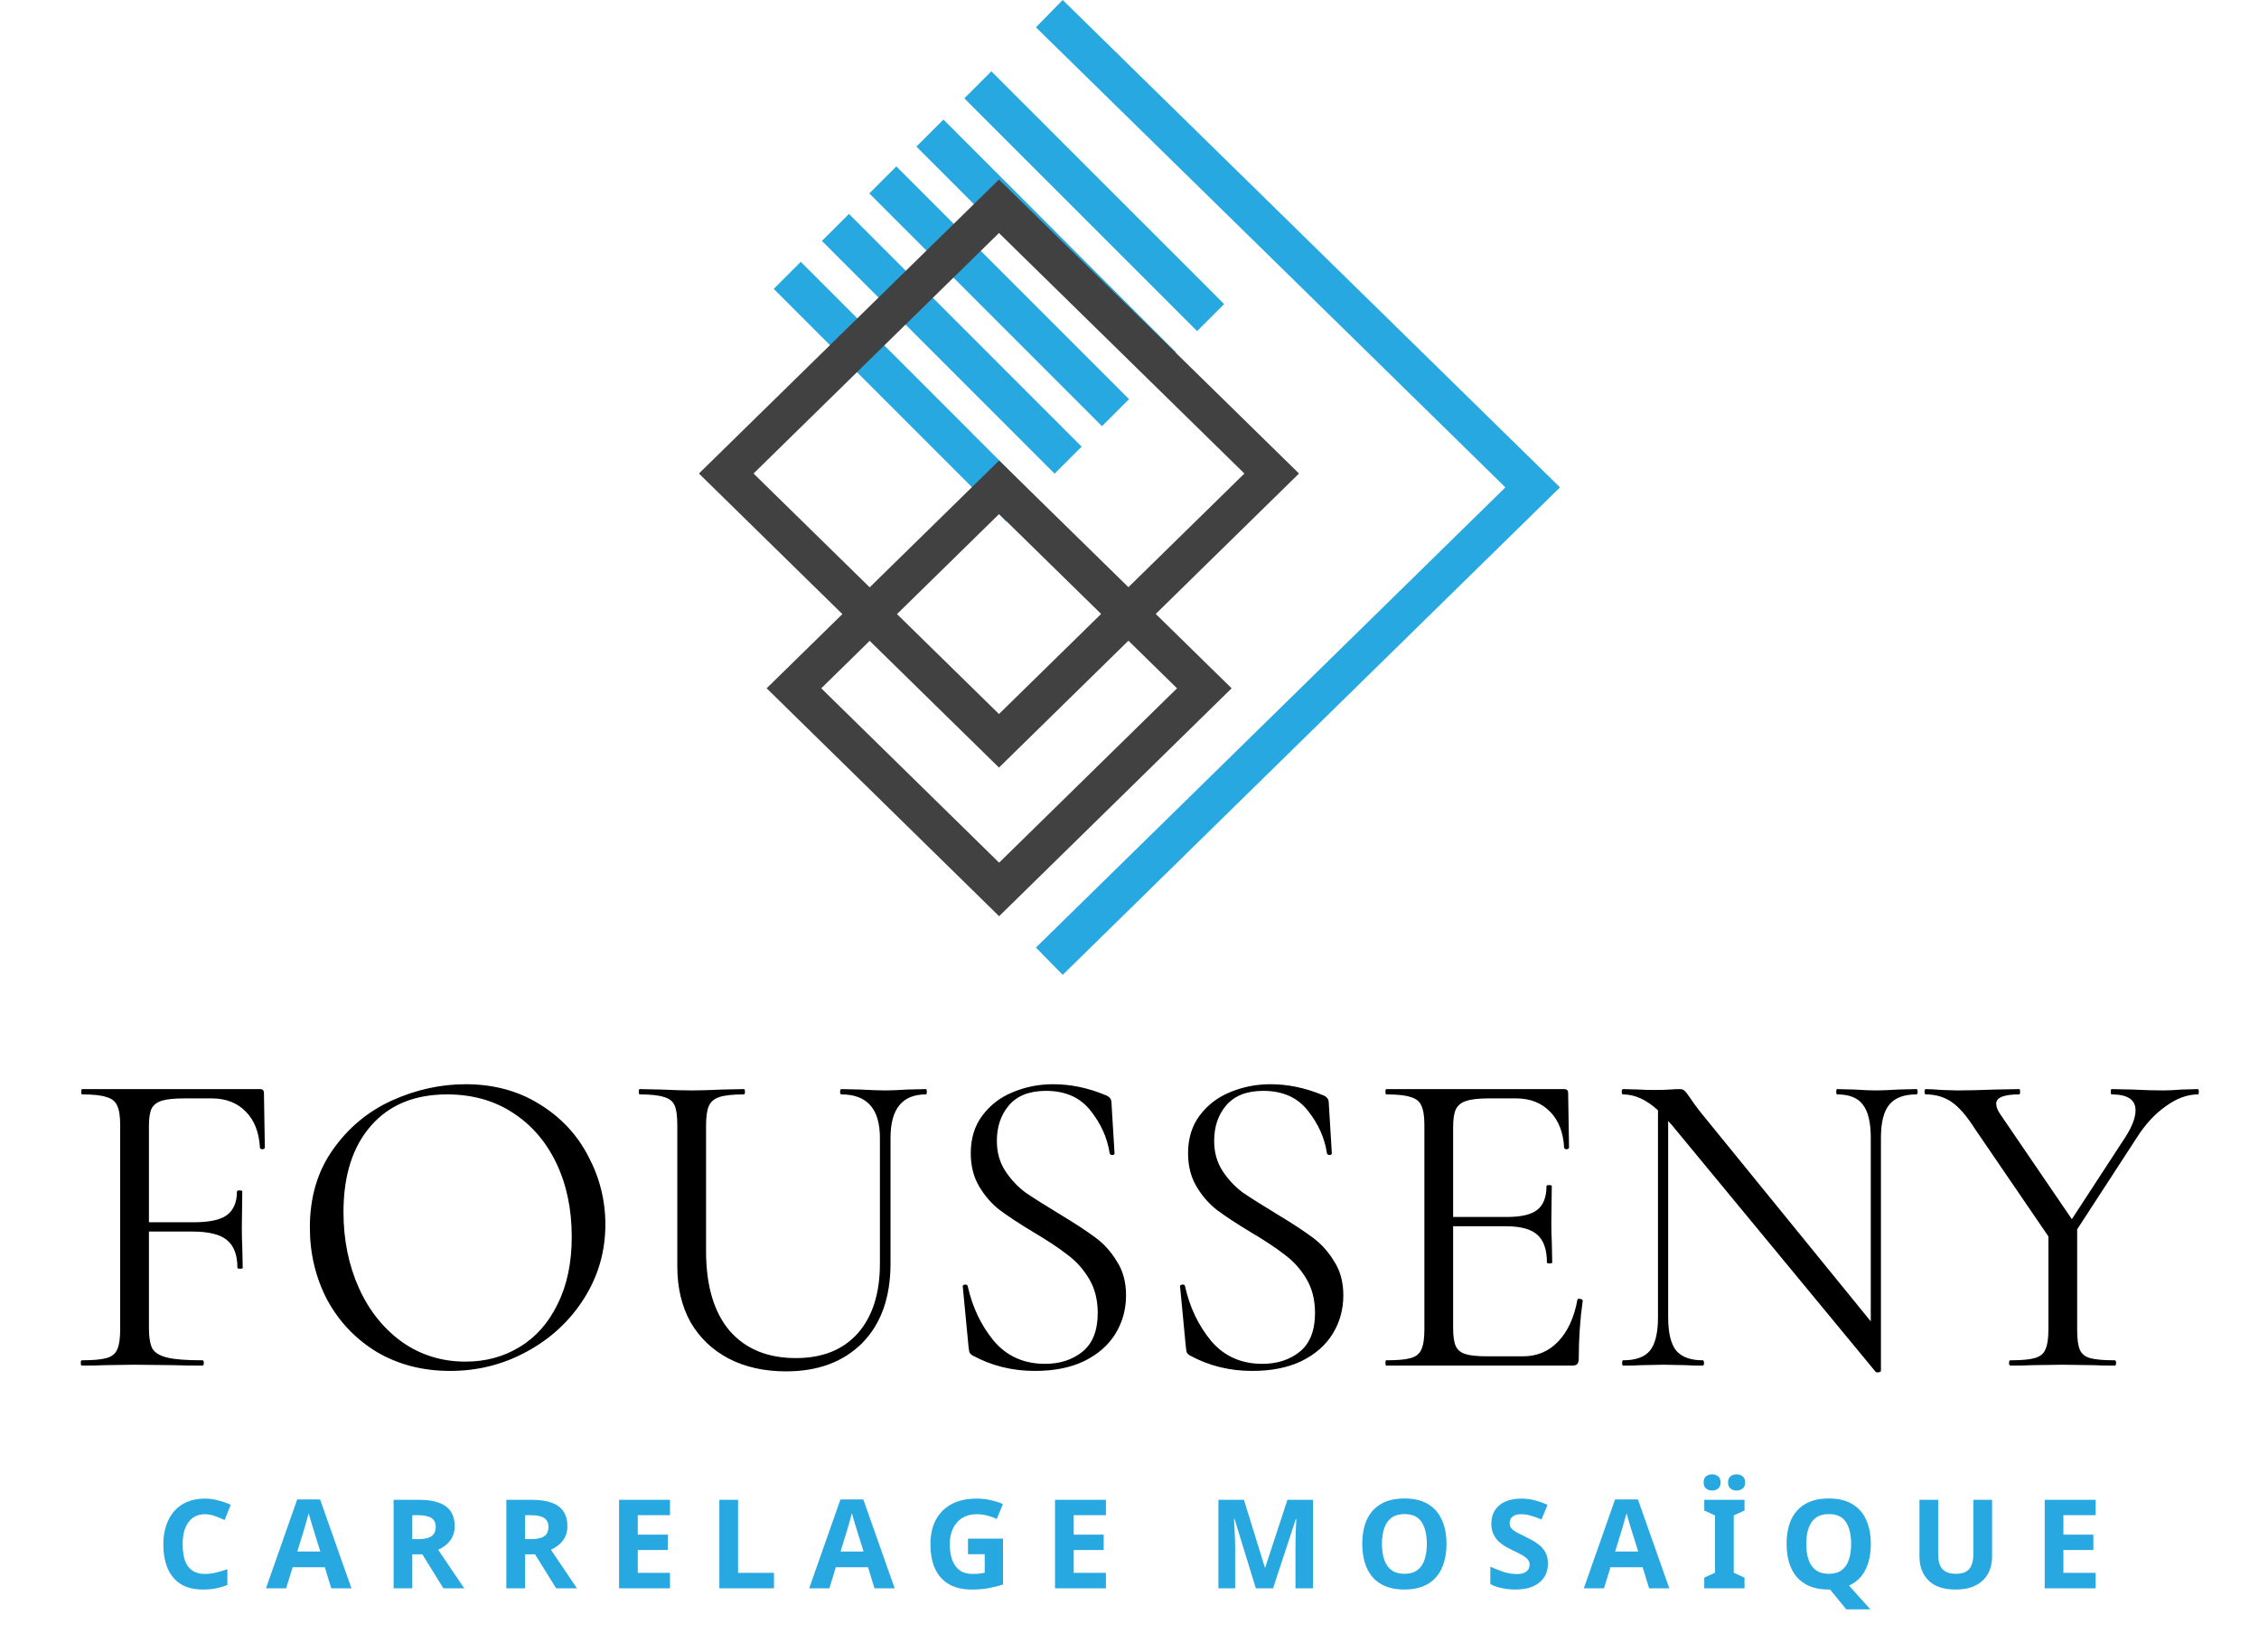
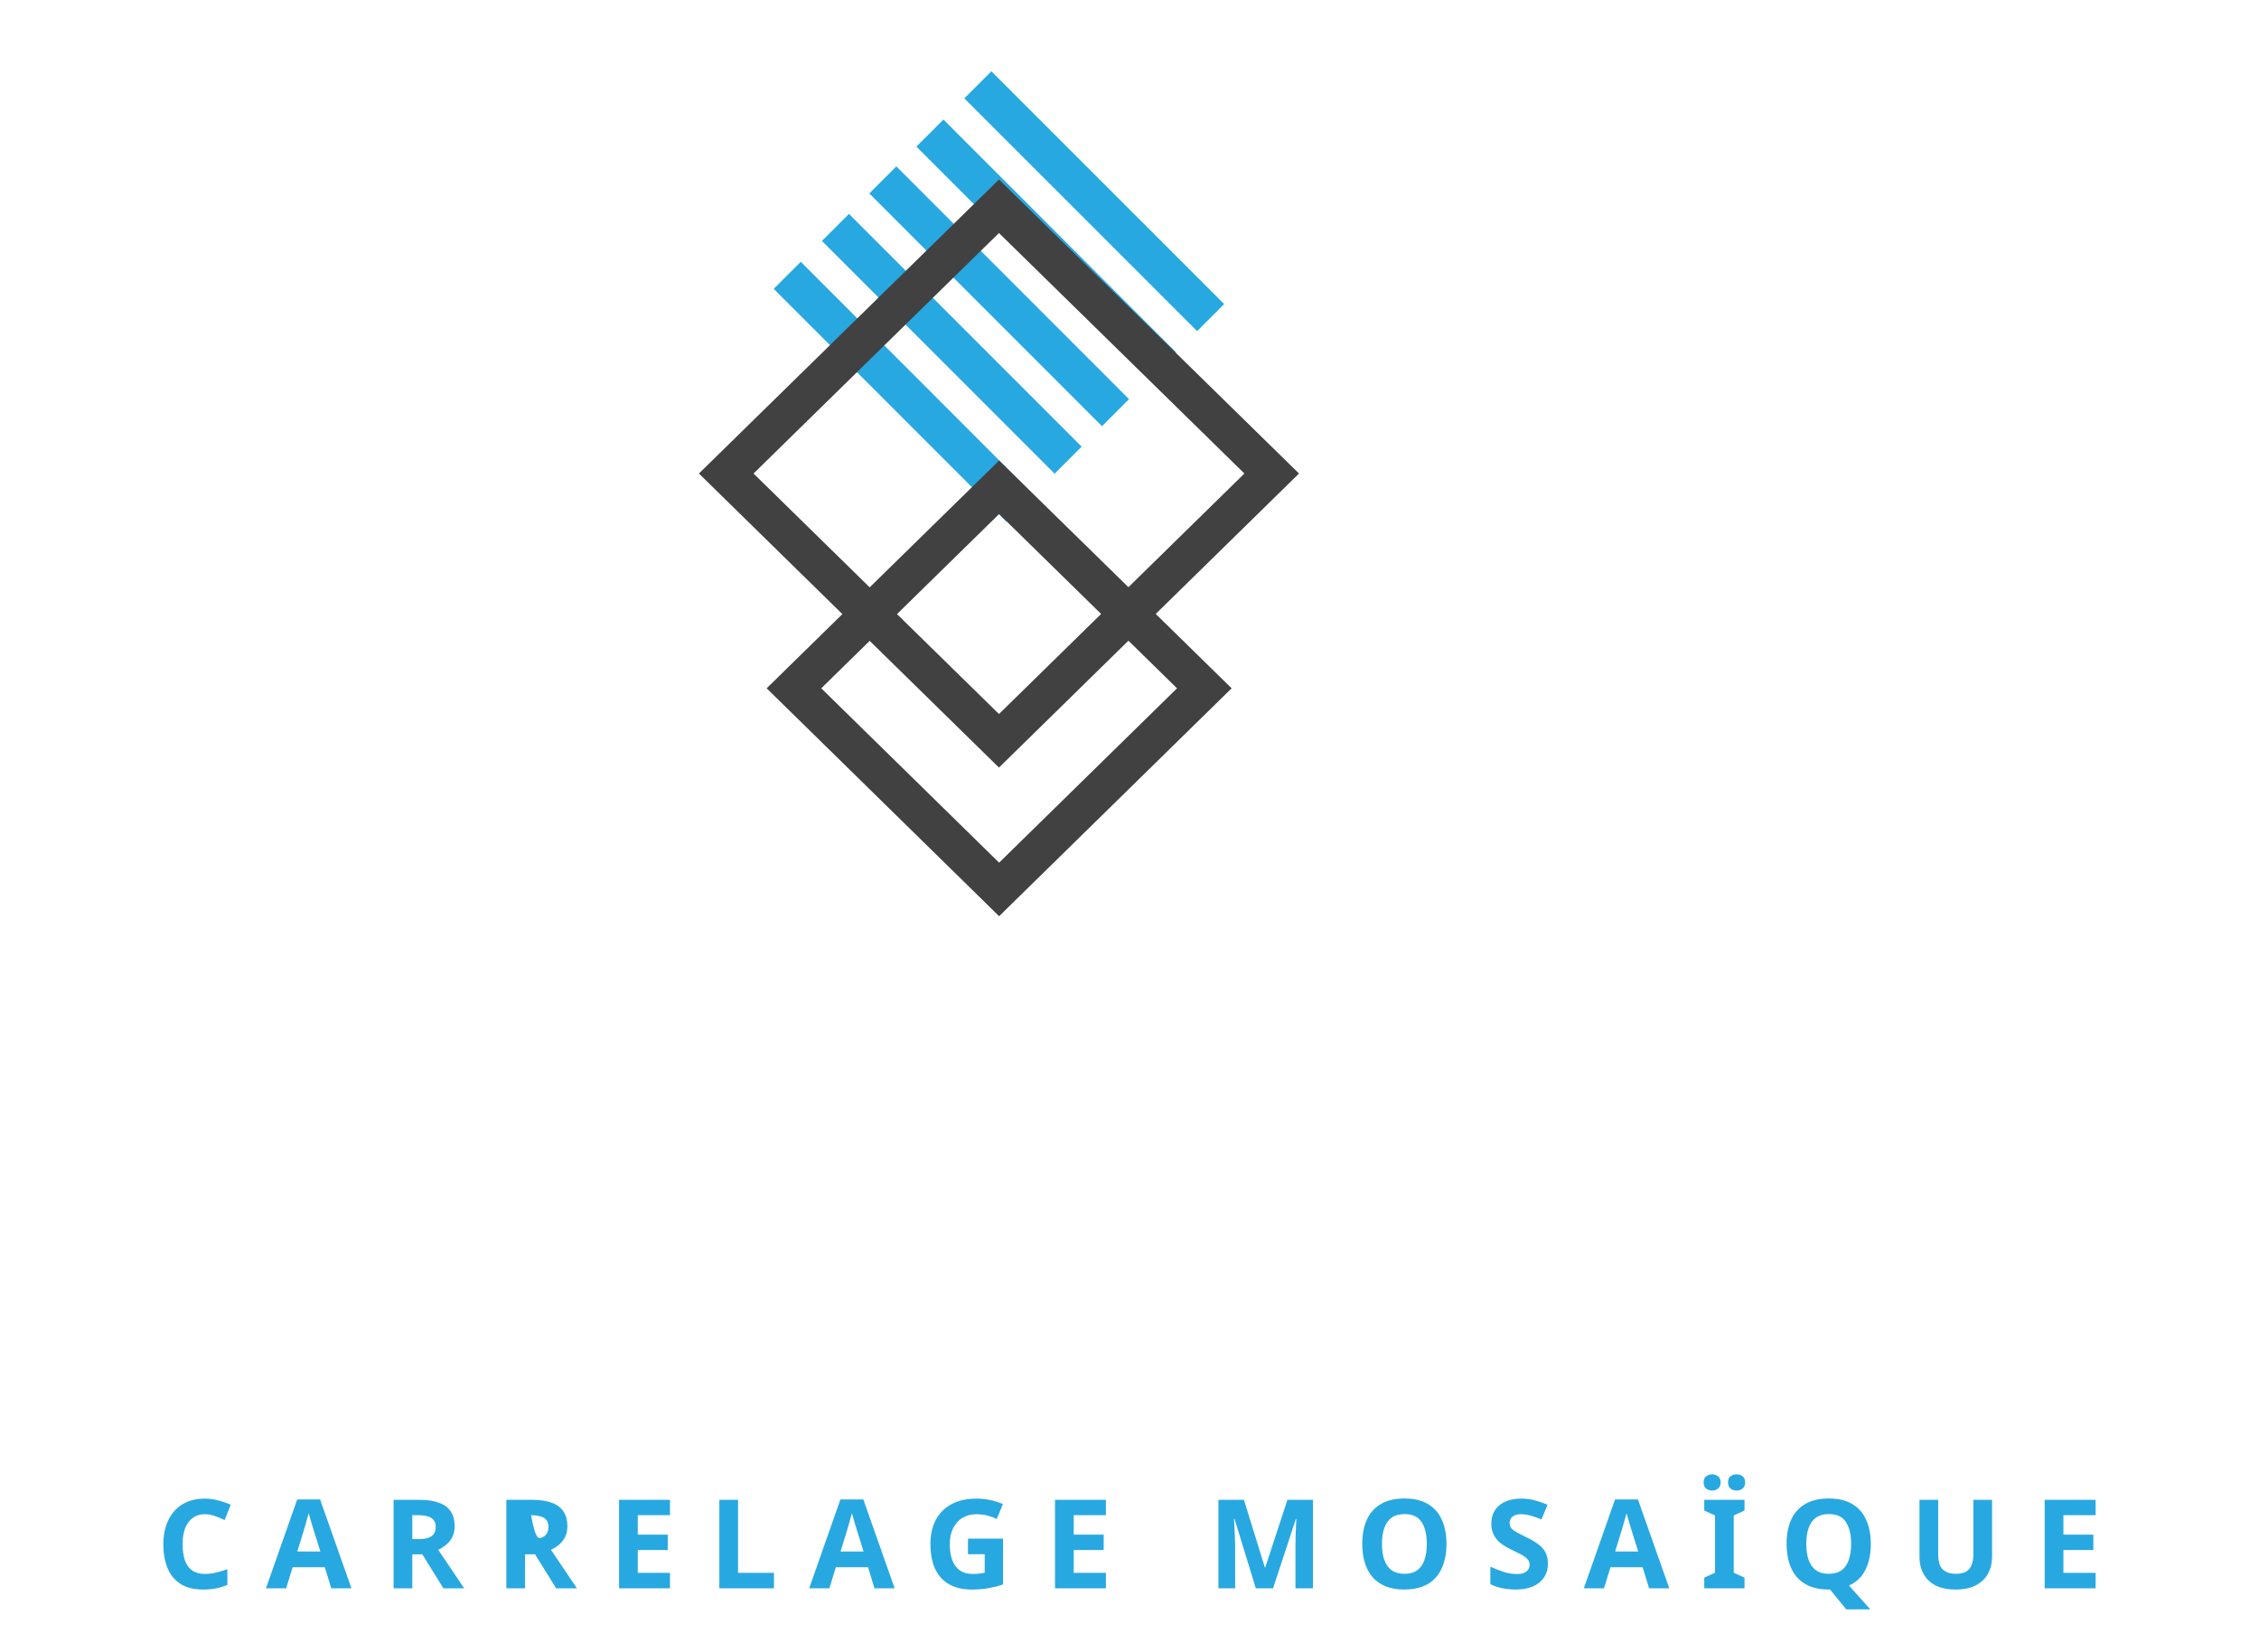
<svg xmlns="http://www.w3.org/2000/svg" width="1532" height="1120" viewBox="0 0 1532 1120" fill="none">
-   <path d="M179.607 778.1C179.607 778.7 179.107 779.1 178.107 779.3C177.107 779.3 176.507 779 176.307 778.4C175.707 767.8 172.507 759.6 166.707 753.8C160.907 747.8 153.207 744.8 143.607 744.8H125.307C118.507 744.8 113.407 745.3 110.007 746.3C106.607 747.3 104.207 749.1 102.807 751.7C101.607 754.3 101.007 758.1 101.007 763.1V828.8H131.307C141.907 828.8 149.407 827.2 153.807 824C158.407 820.6 160.707 815.2 160.707 807.8C160.707 807.4 161.307 807.2 162.507 807.2C163.707 807.2 164.307 807.4 164.307 807.8L164.007 832.1C164.007 837.9 164.107 842.3 164.307 845.3L164.607 859.7C164.607 860.1 164.007 860.3 162.807 860.3C161.607 860.3 161.007 860.1 161.007 859.7C161.007 850.9 158.607 844.6 153.807 840.8C149.207 837 141.407 835.1 130.407 835.1H101.007V900.5C101.007 906.9 101.807 911.6 103.407 914.6C105.207 917.4 108.607 919.4 113.607 920.6C118.607 921.8 126.507 922.4 137.307 922.4C137.907 922.4 138.207 923 138.207 924.2C138.207 925.4 137.907 926 137.307 926C129.107 926 122.707 925.9 118.107 925.7L91.107 925.4L70.707 925.7C67.107 925.9 62.007 926 55.407 926C55.007 926 54.807 925.4 54.807 924.2C54.807 923 55.007 922.4 55.407 922.4C63.007 922.4 68.607 921.9 72.207 920.9C75.807 919.9 78.207 918 79.407 915.2C80.807 912.2 81.507 907.7 81.507 901.7V762.8C81.507 756.8 80.807 752.4 79.407 749.6C78.207 746.8 75.807 744.9 72.207 743.9C68.807 742.7 63.307 742.1 55.707 742.1C55.307 742.1 55.107 741.5 55.107 740.3C55.107 739.1 55.307 738.5 55.707 738.5H176.307C178.107 738.5 179.007 739.4 179.007 741.2L179.607 778.1ZM305.243 929.6C286.643 929.6 270.043 925.3 255.443 916.7C241.043 907.9 229.843 896.1 221.843 881.3C214.043 866.3 210.143 850 210.143 832.4C210.143 811.8 215.343 794.2 225.743 779.6C236.143 764.8 249.443 753.7 265.643 746.3C282.043 738.9 298.743 735.2 315.743 735.2C334.743 735.2 351.443 739.7 365.843 748.7C380.243 757.5 391.243 769.2 398.843 783.8C406.643 798.4 410.543 813.9 410.543 830.3C410.543 848.5 405.743 865.2 396.143 880.4C386.543 895.6 373.643 907.6 357.443 916.4C341.443 925.2 324.043 929.6 305.243 929.6ZM315.743 923.3C329.343 923.3 341.543 920 352.343 913.4C363.343 906.8 371.943 897.1 378.143 884.3C384.543 871.5 387.743 856.3 387.743 838.7C387.743 819.9 384.243 803.2 377.243 788.6C370.243 774 360.343 762.6 347.543 754.4C334.943 746.2 320.143 742.1 303.143 742.1C281.143 742.1 263.943 749.2 251.543 763.4C239.143 777.6 232.943 797.1 232.943 821.9C232.943 840.7 236.443 857.9 243.443 873.5C250.443 888.9 260.243 901.1 272.843 910.1C285.443 918.9 299.743 923.3 315.743 923.3ZM596.731 771.5C596.731 751.9 588.031 742.1 570.631 742.1C570.031 742.1 569.731 741.5 569.731 740.3C569.731 739.1 570.031 738.5 570.631 738.5L583.531 738.8C590.731 739.2 596.431 739.4 600.631 739.4C604.031 739.4 608.931 739.2 615.331 738.8L627.931 738.5C628.331 738.5 628.531 739.1 628.531 740.3C628.531 741.5 628.331 742.1 627.931 742.1C611.931 742.1 603.931 751.9 603.931 771.5V856.7C603.931 879.7 597.531 897.7 584.731 910.7C571.931 923.5 554.731 929.9 533.131 929.9C518.331 929.9 505.331 927 494.131 921.2C483.131 915.4 474.531 907.2 468.331 896.6C462.331 885.8 459.331 873.2 459.331 858.8V762.8C459.331 756.8 458.731 752.4 457.531 749.6C456.331 746.8 453.931 744.9 450.331 743.9C446.931 742.7 441.431 742.1 433.831 742.1C433.431 742.1 433.231 741.5 433.231 740.3C433.231 739.1 433.431 738.5 433.831 738.5L448.531 738.8C456.931 739.2 463.731 739.4 468.931 739.4C474.531 739.4 481.531 739.2 489.931 738.8L504.331 738.5C504.931 738.5 505.231 739.1 505.231 740.3C505.231 741.5 504.931 742.1 504.331 742.1C496.931 742.1 491.431 742.7 487.831 743.9C484.231 745.1 481.831 747.2 480.631 750.2C479.431 753 478.831 757.4 478.831 763.4V848.3C478.831 871.7 484.131 889.7 494.731 902.3C505.531 914.7 520.531 920.9 539.731 920.9C557.731 920.9 571.731 915.3 581.731 904.1C591.731 892.7 596.731 877 596.731 857V771.5ZM676.053 773.6C676.053 781.4 677.953 788.2 681.753 794C685.553 799.8 690.153 804.7 695.553 808.7C701.153 812.5 708.753 817.3 718.353 823.1C728.953 829.5 737.053 834.8 742.653 839C748.453 843.2 753.353 848.6 757.353 855.2C761.553 861.6 763.653 869.3 763.653 878.3C763.653 887.9 761.253 896.6 756.453 904.4C751.653 912.2 744.553 918.4 735.153 923C725.953 927.4 714.853 929.6 701.853 929.6C686.453 929.6 672.353 926.1 659.553 919.1C658.553 918.5 657.853 917.8 657.453 917C657.253 916.2 657.053 915 656.853 913.4L652.953 872.6C652.753 871.8 653.153 871.3 654.153 871.1C655.353 870.9 656.053 871.2 656.253 872C659.453 886.4 665.353 898.8 673.953 909.2C682.753 919.6 694.353 924.8 708.753 924.8C718.753 924.8 727.153 922.1 733.953 916.7C740.953 911.1 744.453 902.3 744.453 890.3C744.453 881.3 742.453 873.5 738.453 866.9C734.453 860.3 729.553 854.9 723.753 850.7C718.153 846.3 710.453 841.2 700.653 835.4C691.053 829.6 683.453 824.6 677.853 820.4C672.453 816.2 667.853 810.9 664.053 804.5C660.253 798.1 658.353 790.6 658.353 782C658.353 772 660.953 763.5 666.153 756.5C671.553 749.3 678.453 744 686.853 740.6C695.453 737 704.553 735.2 714.153 735.2C725.953 735.2 737.653 737.6 749.253 742.4C752.253 743.4 753.753 745.1 753.753 747.5L755.853 782C755.853 782.8 755.353 783.2 754.353 783.2C753.353 783.2 752.753 782.8 752.553 782C750.953 771.6 746.653 762 739.653 753.2C732.653 744.2 722.553 739.7 709.353 739.7C698.153 739.7 689.753 743 684.153 749.6C678.753 756 676.053 764 676.053 773.6ZM823.416 773.6C823.416 781.4 825.316 788.2 829.116 794C832.916 799.8 837.516 804.7 842.916 808.7C848.516 812.5 856.116 817.3 865.716 823.1C876.316 829.5 884.416 834.8 890.016 839C895.816 843.2 900.716 848.6 904.716 855.2C908.916 861.6 911.016 869.3 911.016 878.3C911.016 887.9 908.616 896.6 903.816 904.4C899.016 912.2 891.916 918.4 882.516 923C873.316 927.4 862.216 929.6 849.216 929.6C833.816 929.6 819.716 926.1 806.916 919.1C805.916 918.5 805.216 917.8 804.816 917C804.616 916.2 804.416 915 804.216 913.4L800.316 872.6C800.116 871.8 800.516 871.3 801.516 871.1C802.716 870.9 803.416 871.2 803.616 872C806.816 886.4 812.716 898.8 821.316 909.2C830.116 919.6 841.716 924.8 856.116 924.8C866.116 924.8 874.516 922.1 881.316 916.7C888.316 911.1 891.816 902.3 891.816 890.3C891.816 881.3 889.816 873.5 885.816 866.9C881.816 860.3 876.916 854.9 871.116 850.7C865.516 846.3 857.816 841.2 848.016 835.4C838.416 829.6 830.816 824.6 825.216 820.4C819.816 816.2 815.216 810.9 811.416 804.5C807.616 798.1 805.716 790.6 805.716 782C805.716 772 808.316 763.5 813.516 756.5C818.916 749.3 825.816 744 834.216 740.6C842.816 737 851.916 735.2 861.516 735.2C873.316 735.2 885.016 737.6 896.616 742.4C899.616 743.4 901.116 745.1 901.116 747.5L903.216 782C903.216 782.8 902.716 783.2 901.716 783.2C900.716 783.2 900.116 782.8 899.916 782C898.316 771.6 894.016 762 887.016 753.2C880.016 744.2 869.916 739.7 856.716 739.7C845.516 739.7 837.116 743 831.516 749.6C826.116 756 823.416 764 823.416 773.6ZM1069.78 881.3C1069.78 880.9 1070.18 880.7 1070.98 880.7C1071.58 880.7 1072.08 880.8 1072.48 881C1073.08 881.2 1073.38 881.5 1073.38 881.9C1071.58 894.5 1070.68 907.7 1070.68 921.5C1070.68 923.1 1070.28 924.3 1069.48 925.1C1068.88 925.7 1067.68 926 1065.88 926H940.179C939.779 926 939.579 925.4 939.579 924.2C939.579 923 939.779 922.4 940.179 922.4C947.779 922.4 953.279 921.9 956.679 920.9C960.279 919.9 962.679 918 963.879 915.2C965.279 912.2 965.979 907.7 965.979 901.7V762.8C965.979 756.8 965.279 752.4 963.879 749.6C962.679 746.8 960.279 744.9 956.679 743.9C953.279 742.7 947.779 742.1 940.179 742.1C939.779 742.1 939.579 741.5 939.579 740.3C939.579 739.1 939.779 738.5 940.179 738.5H1060.78C1062.58 738.5 1063.48 739.4 1063.48 741.2L1064.08 778.1C1064.08 778.7 1063.58 779.1 1062.58 779.3C1061.58 779.3 1060.98 779 1060.78 778.4C1060.18 767.8 1056.98 759.6 1051.18 753.8C1045.38 747.8 1037.68 744.8 1028.08 744.8H1009.78C1002.78 744.8 997.579 745.4 994.179 746.6C990.979 747.6 988.679 749.5 987.279 752.3C986.079 754.9 985.479 758.9 985.479 764.3V825.2H1022.08C1031.68 825.2 1038.48 823.6 1042.48 820.4C1046.68 817.2 1048.78 811.8 1048.78 804.2C1048.78 803.8 1049.38 803.6 1050.58 803.6C1051.78 803.6 1052.38 803.8 1052.38 804.2L1052.08 828.5C1052.08 834.3 1052.18 838.7 1052.38 841.7L1052.68 856.1C1052.68 856.5 1052.08 856.7 1050.88 856.7C1049.68 856.7 1049.08 856.5 1049.08 856.1C1049.08 847.3 1046.88 841 1042.48 837.2C1038.28 833.4 1031.18 831.5 1021.18 831.5H985.479V900.5C985.479 906.1 986.079 910.2 987.279 912.8C988.479 915.4 990.679 917.2 993.879 918.2C997.079 919.2 1002.08 919.7 1008.88 919.7H1032.88C1042.48 919.7 1050.48 916.3 1056.88 909.5C1063.28 902.7 1067.58 893.3 1069.78 881.3ZM1299.61 738.5C1300.21 738.5 1300.51 739.1 1300.51 740.3C1300.51 741.5 1300.21 742.1 1299.61 742.1C1291.21 742.1 1285.11 744.4 1281.31 749C1277.51 753.6 1275.61 761.1 1275.61 771.5V929.6C1275.61 930 1275.11 930.3 1274.11 930.5C1273.11 930.7 1272.41 930.6 1272.01 930.2L1134.01 763.1L1131.31 760.1V893.3C1131.31 903.7 1133.11 911.2 1136.71 915.8C1140.51 920.2 1146.51 922.4 1154.71 922.4C1155.31 922.4 1155.61 923 1155.61 924.2C1155.61 925.4 1155.31 926 1154.71 926C1149.71 926 1145.91 925.9 1143.31 925.7L1128.31 925.4L1113.01 925.7C1110.21 925.9 1106.11 926 1100.71 926C1100.31 926 1100.11 925.4 1100.11 924.2C1100.11 923 1100.31 922.4 1100.71 922.4C1109.31 922.4 1115.41 920.2 1119.01 915.8C1122.61 911.2 1124.41 903.7 1124.41 893.3V752.9C1116.61 745.7 1108.71 742.1 1100.71 742.1C1100.11 742.1 1099.81 741.5 1099.81 740.3C1099.81 739.1 1100.11 738.5 1100.71 738.5L1111.81 738.8C1114.21 739 1117.51 739.1 1121.71 739.1C1126.11 739.1 1129.71 739 1132.51 738.8C1135.31 738.6 1137.51 738.5 1139.11 738.5C1140.71 738.5 1141.81 738.9 1142.41 739.7C1143.21 740.3 1144.41 741.8 1146.01 744.2C1148.41 747.8 1150.81 751.1 1153.21 754.1L1268.71 896V771.5C1268.71 761.1 1266.91 753.6 1263.31 749C1259.91 744.4 1254.11 742.1 1245.91 742.1C1245.51 742.1 1245.31 741.5 1245.31 740.3C1245.31 739.1 1245.51 738.5 1245.91 738.5L1257.61 738.8C1263.61 739.2 1268.51 739.4 1272.31 739.4C1275.91 739.4 1280.91 739.2 1287.31 738.8L1299.61 738.5ZM1490.58 738.5C1490.98 738.5 1491.18 739.1 1491.18 740.3C1491.18 741.5 1490.98 742.1 1490.58 742.1C1483.38 742.1 1476.08 744.8 1468.68 750.2C1461.28 755.4 1454.68 762.6 1448.88 771.8L1408.68 833.6V901.7C1408.68 907.9 1409.28 912.4 1410.48 915.2C1411.68 918 1413.98 919.9 1417.38 920.9C1420.98 921.9 1426.58 922.4 1434.18 922.4C1434.78 922.4 1435.08 923 1435.08 924.2C1435.08 925.4 1434.78 926 1434.18 926C1427.98 926 1423.18 925.9 1419.78 925.7L1398.78 925.4L1378.08 925.7C1374.48 925.9 1369.58 926 1363.38 926C1362.78 926 1362.48 925.4 1362.48 924.2C1362.48 923 1362.78 922.4 1363.38 922.4C1370.98 922.4 1376.48 921.9 1379.88 920.9C1383.48 919.9 1385.88 918 1387.08 915.2C1388.48 912.2 1389.18 907.7 1389.18 901.7V838.4L1339.38 765.5C1333.78 756.7 1328.48 750.6 1323.48 747.2C1318.48 743.8 1312.68 742.1 1306.08 742.1C1305.48 742.1 1305.18 741.5 1305.18 740.3C1305.18 739.1 1305.48 738.5 1306.08 738.5C1308.48 738.5 1312.08 738.7 1316.88 739.1L1327.38 739.4C1334.18 739.4 1342.78 739.2 1353.18 738.8L1369.38 738.5C1369.78 738.5 1369.98 739.1 1369.98 740.3C1369.98 741.5 1369.78 742.1 1369.38 742.1C1358.98 742.1 1353.78 744.2 1353.78 748.4C1353.78 750.6 1354.78 753.1 1356.78 755.9L1405.08 826.7L1441.68 770.6C1446.08 763.6 1448.28 757.7 1448.28 752.9C1448.28 745.7 1442.88 742.1 1432.08 742.1C1431.68 742.1 1431.48 741.5 1431.48 740.3C1431.48 739.1 1431.68 738.5 1432.08 738.5L1446.18 738.8C1453.78 739.2 1460.78 739.4 1467.18 739.4C1470.58 739.4 1474.68 739.2 1479.48 738.8L1490.58 738.5Z" fill="black" />
-   <path d="M138.907 1026.77C136.499 1026.77 134.343 1027.24 132.439 1028.2C130.591 1029.15 129.023 1030.52 127.735 1032.31C126.447 1034.05 125.467 1036.18 124.795 1038.7C124.179 1041.22 123.871 1044.04 123.871 1047.18C123.871 1051.44 124.375 1055.08 125.383 1058.1C126.447 1061.07 128.099 1063.34 130.339 1064.9C132.579 1066.47 135.435 1067.26 138.907 1067.26C141.371 1067.26 143.807 1066.98 146.215 1066.42C148.679 1065.86 151.339 1065.07 154.195 1064.06V1074.73C151.563 1075.8 148.959 1076.58 146.383 1077.08C143.807 1077.59 140.923 1077.84 137.731 1077.84C131.571 1077.84 126.475 1076.58 122.443 1074.06C118.467 1071.48 115.527 1067.9 113.623 1063.31C111.719 1058.66 110.767 1053.26 110.767 1047.1C110.767 1042.56 111.383 1038.42 112.615 1034.66C113.847 1030.86 115.639 1027.58 117.991 1024.84C120.399 1022.09 123.339 1019.96 126.811 1018.45C130.339 1016.94 134.371 1016.18 138.907 1016.18C141.875 1016.18 144.843 1016.58 147.811 1017.36C150.835 1018.09 153.719 1019.1 156.463 1020.38L152.347 1030.72C150.107 1029.65 147.839 1028.73 145.543 1027.94C143.303 1027.16 141.091 1026.77 138.907 1026.77ZM224.647 1077L220.279 1062.72H198.439L194.071 1077H180.379L201.547 1016.77H217.087L238.339 1077H224.647ZM212.887 1038.11C212.607 1037.16 212.243 1035.95 211.795 1034.5C211.347 1033.04 210.899 1031.56 210.451 1030.04C210.003 1028.53 209.639 1027.22 209.359 1026.1C209.079 1027.22 208.687 1028.62 208.183 1030.3C207.735 1031.92 207.287 1033.49 206.839 1035C206.447 1036.46 206.139 1037.49 205.915 1038.11L201.631 1052.05H217.255L212.887 1038.11ZM284.407 1017.02C289.839 1017.02 294.319 1017.7 297.847 1019.04C301.375 1020.33 304.007 1022.32 305.743 1025C307.479 1027.64 308.347 1030.97 308.347 1035C308.347 1037.74 307.815 1040.15 306.751 1042.22C305.743 1044.24 304.371 1045.98 302.635 1047.43C300.955 1048.83 299.135 1049.98 297.175 1050.88L314.815 1077H300.703L286.423 1053.98H279.619V1077H266.935V1017.02H284.407ZM283.483 1027.44H279.619V1043.65H283.735C286.535 1043.65 288.803 1043.34 290.539 1042.73C292.275 1042.11 293.535 1041.19 294.319 1039.96C295.103 1038.67 295.495 1037.13 295.495 1035.34C295.495 1033.43 295.047 1031.92 294.151 1030.8C293.311 1029.62 291.995 1028.78 290.203 1028.28C288.467 1027.72 286.227 1027.44 283.483 1027.44ZM360.86 1017.02C366.292 1017.02 370.772 1017.7 374.3 1019.04C377.828 1020.33 380.46 1022.32 382.196 1025C383.932 1027.64 384.8 1030.97 384.8 1035C384.8 1037.74 384.268 1040.15 383.204 1042.22C382.196 1044.24 380.824 1045.98 379.088 1047.43C377.408 1048.83 375.588 1049.98 373.628 1050.88L391.268 1077H377.156L362.876 1053.98H356.072V1077H343.388V1017.02H360.86ZM359.936 1027.44H356.072V1043.65H360.188C362.988 1043.65 365.256 1043.34 366.992 1042.73C368.728 1042.11 369.988 1041.19 370.772 1039.96C371.556 1038.67 371.948 1037.13 371.948 1035.34C371.948 1033.43 371.5 1031.92 370.604 1030.8C369.764 1029.62 368.448 1028.78 366.656 1028.28C364.92 1027.72 362.68 1027.44 359.936 1027.44ZM454.365 1077H419.841V1017.02H454.365V1027.44H432.525V1040.63H452.853V1051.04H432.525V1066.5H454.365V1077ZM487.845 1077V1017.02H500.529V1066.5H524.889V1077H487.845ZM593.049 1077L588.681 1062.72H566.841L562.473 1077H548.781L569.949 1016.77H585.489L606.741 1077H593.049ZM581.289 1038.11C581.009 1037.16 580.645 1035.95 580.197 1034.5C579.749 1033.04 579.301 1031.56 578.853 1030.04C578.405 1028.53 578.041 1027.22 577.761 1026.1C577.481 1027.22 577.089 1028.62 576.585 1030.3C576.137 1031.92 575.689 1033.49 575.241 1035C574.849 1036.46 574.541 1037.49 574.317 1038.11L570.033 1052.05H585.657L581.289 1038.11ZM656.461 1043.32H680.233V1074.4C677.097 1075.46 673.821 1076.3 670.405 1076.92C667.045 1077.53 663.209 1077.84 658.897 1077.84C652.961 1077.84 647.893 1076.66 643.693 1074.31C639.549 1071.96 636.385 1068.49 634.201 1063.9C632.073 1059.3 631.009 1053.65 631.009 1046.93C631.009 1040.66 632.213 1035.22 634.621 1030.63C637.085 1026.04 640.641 1022.48 645.289 1019.96C649.937 1017.44 655.621 1016.18 662.341 1016.18C665.533 1016.18 668.669 1016.52 671.749 1017.19C674.829 1017.86 677.629 1018.76 680.149 1019.88L675.949 1030.04C674.101 1029.09 672.001 1028.31 669.649 1027.69C667.297 1027.08 664.833 1026.77 662.257 1026.77C658.561 1026.77 655.341 1027.61 652.597 1029.29C649.909 1030.97 647.809 1033.35 646.297 1036.43C644.841 1039.45 644.113 1043.04 644.113 1047.18C644.113 1051.1 644.645 1054.57 645.709 1057.6C646.773 1060.62 648.453 1063 650.749 1064.74C653.045 1066.42 656.041 1067.26 659.737 1067.26C660.969 1067.26 662.033 1067.23 662.929 1067.17C663.881 1067.06 664.749 1066.95 665.533 1066.84C666.317 1066.67 667.073 1066.53 667.801 1066.42V1053.9H656.461V1043.32ZM750.006 1077H715.482V1017.02H750.006V1027.44H728.166V1040.63H748.494V1051.04H728.166V1066.5H750.006V1077ZM851.674 1077L837.226 1029.96H836.89C836.946 1031.08 837.03 1032.76 837.142 1035C837.254 1037.24 837.366 1039.65 837.478 1042.22C837.59 1044.74 837.646 1047.04 837.646 1049.11V1077H826.306V1017.02H843.61L857.806 1062.89H858.058L873.094 1017.02H890.398V1077H878.554V1048.61C878.554 1046.7 878.582 1044.52 878.638 1042.06C878.75 1039.59 878.834 1037.27 878.89 1035.08C879.002 1032.84 879.086 1031.16 879.142 1030.04H878.806L863.35 1077H851.674ZM980.98 1046.93C980.98 1051.58 980.392 1055.8 979.216 1059.61C978.096 1063.36 976.36 1066.61 974.008 1069.36C971.712 1072.1 968.744 1074.2 965.104 1075.66C961.52 1077.11 957.292 1077.84 952.42 1077.84C947.548 1077.84 943.292 1077.11 939.652 1075.66C936.068 1074.14 933.1 1072.04 930.748 1069.36C928.452 1066.61 926.716 1063.34 925.54 1059.53C924.42 1055.72 923.86 1051.49 923.86 1046.84C923.86 1040.63 924.868 1035.22 926.884 1030.63C928.956 1026.04 932.092 1022.48 936.292 1019.96C940.548 1017.39 945.952 1016.1 952.504 1016.1C959 1016.1 964.348 1017.39 968.548 1019.96C972.748 1022.48 975.856 1026.07 977.872 1030.72C979.944 1035.31 980.98 1040.71 980.98 1046.93ZM937.216 1046.93C937.216 1051.13 937.748 1054.74 938.812 1057.76C939.876 1060.79 941.528 1063.11 943.768 1064.74C946.008 1066.36 948.892 1067.17 952.42 1067.17C956.06 1067.17 958.972 1066.36 961.156 1064.74C963.396 1063.11 965.02 1060.79 966.028 1057.76C967.092 1054.74 967.624 1051.13 967.624 1046.93C967.624 1040.6 966.448 1035.64 964.096 1032.06C961.744 1028.48 957.88 1026.68 952.504 1026.68C948.92 1026.68 946.008 1027.5 943.768 1029.12C941.528 1030.74 939.876 1033.07 938.812 1036.09C937.748 1039.12 937.216 1042.73 937.216 1046.93ZM1049.77 1060.37C1049.77 1063.9 1048.9 1066.98 1047.16 1069.61C1045.43 1072.24 1042.91 1074.28 1039.6 1075.74C1036.36 1077.14 1032.38 1077.84 1027.68 1077.84C1025.6 1077.84 1023.56 1077.7 1021.54 1077.42C1019.58 1077.14 1017.68 1076.75 1015.83 1076.24C1014.04 1075.68 1012.33 1075.01 1010.71 1074.23V1062.38C1013.56 1063.62 1016.5 1064.76 1019.53 1065.83C1022.61 1066.84 1025.66 1067.34 1028.68 1067.34C1030.76 1067.34 1032.41 1067.06 1033.64 1066.5C1034.93 1065.94 1035.85 1065.18 1036.41 1064.23C1037.03 1063.28 1037.34 1062.19 1037.34 1060.96C1037.34 1059.44 1036.8 1058.16 1035.74 1057.09C1034.73 1056.03 1033.36 1055.05 1031.62 1054.15C1029.89 1053.2 1027.9 1052.19 1025.66 1051.13C1024.26 1050.46 1022.75 1049.67 1021.12 1048.78C1019.5 1047.82 1017.93 1046.68 1016.42 1045.33C1014.96 1043.93 1013.76 1042.25 1012.81 1040.29C1011.86 1038.33 1011.38 1035.98 1011.38 1033.24C1011.38 1029.65 1012.19 1026.6 1013.82 1024.08C1015.5 1021.5 1017.85 1019.54 1020.87 1018.2C1023.95 1016.86 1027.56 1016.18 1031.71 1016.18C1034.84 1016.18 1037.81 1016.55 1040.61 1017.28C1043.47 1018 1046.44 1019.04 1049.52 1020.38L1045.4 1030.3C1042.66 1029.18 1040.19 1028.31 1038.01 1027.69C1035.82 1027.08 1033.58 1026.77 1031.29 1026.77C1029.72 1026.77 1028.38 1027.02 1027.26 1027.52C1026.14 1028.03 1025.27 1028.73 1024.65 1029.62C1024.09 1030.52 1023.81 1031.58 1023.81 1032.82C1023.81 1034.22 1024.23 1035.42 1025.07 1036.43C1025.91 1037.38 1027.17 1038.3 1028.85 1039.2C1030.53 1040.1 1032.63 1041.16 1035.15 1042.39C1038.23 1043.85 1040.84 1045.36 1042.96 1046.93C1045.15 1048.5 1046.83 1050.34 1048 1052.47C1049.18 1054.6 1049.77 1057.23 1049.77 1060.37ZM1118.38 1077L1114.01 1062.72H1092.17L1087.8 1077H1074.11L1095.28 1016.77H1110.82L1132.07 1077H1118.38ZM1106.62 1038.11C1106.34 1037.16 1105.97 1035.95 1105.53 1034.5C1105.08 1033.04 1104.63 1031.56 1104.18 1030.04C1103.73 1028.53 1103.37 1027.22 1103.09 1026.1C1102.81 1027.22 1102.42 1028.62 1101.91 1030.3C1101.47 1031.92 1101.02 1033.49 1100.57 1035C1100.18 1036.46 1099.87 1037.49 1099.65 1038.11L1095.36 1052.05H1110.99L1106.62 1038.11ZM1183.09 1077H1155.79V1069.78L1163.1 1066.42V1027.61L1155.79 1024.25V1017.02H1183.09V1024.25L1175.79 1027.61V1066.42L1183.09 1069.78V1077ZM1155.37 1005.26C1155.37 1003.3 1155.93 1001.9 1157.05 1001.06C1158.17 1000.17 1159.52 999.72 1161.09 999.72C1162.65 999.72 1164 1000.17 1165.12 1001.06C1166.29 1001.9 1166.88 1003.3 1166.88 1005.26C1166.88 1007.11 1166.29 1008.48 1165.12 1009.38C1164 1010.28 1162.65 1010.72 1161.09 1010.72C1159.52 1010.72 1158.17 1010.28 1157.05 1009.38C1155.93 1008.48 1155.37 1007.11 1155.37 1005.26ZM1171.92 1005.26C1171.92 1003.3 1172.48 1001.9 1173.6 1001.06C1174.72 1000.17 1176.09 999.72 1177.72 999.72C1179.29 999.72 1180.63 1000.17 1181.75 1001.06C1182.93 1001.9 1183.51 1003.3 1183.51 1005.26C1183.51 1007.11 1182.93 1008.48 1181.75 1009.38C1180.63 1010.28 1179.29 1010.72 1177.72 1010.72C1176.15 1010.72 1174.78 1010.28 1173.6 1009.38C1172.48 1008.48 1171.92 1007.11 1171.92 1005.26ZM1268.75 1046.93C1268.75 1051.41 1268.21 1055.5 1267.15 1059.19C1266.09 1062.89 1264.46 1066.11 1262.28 1068.85C1260.09 1071.54 1257.32 1073.64 1253.96 1075.15L1268.41 1091.28H1252.11L1241.11 1077.84C1240.94 1077.84 1240.77 1077.84 1240.61 1077.84C1240.49 1077.84 1240.35 1077.84 1240.19 1077.84C1235.31 1077.84 1231.06 1077.11 1227.42 1075.66C1223.83 1074.14 1220.87 1072.04 1218.51 1069.36C1216.22 1066.61 1214.48 1063.34 1213.31 1059.53C1212.19 1055.72 1211.63 1051.49 1211.63 1046.84C1211.63 1040.63 1212.63 1035.22 1214.65 1030.63C1216.72 1026.04 1219.86 1022.48 1224.06 1019.96C1228.31 1017.39 1233.72 1016.1 1240.27 1016.1C1246.77 1016.1 1252.11 1017.39 1256.31 1019.96C1260.51 1022.48 1263.62 1026.07 1265.64 1030.72C1267.71 1035.31 1268.75 1040.71 1268.75 1046.93ZM1224.98 1046.93C1224.98 1051.13 1225.51 1054.74 1226.58 1057.76C1227.64 1060.79 1229.29 1063.11 1231.53 1064.74C1233.77 1066.36 1236.66 1067.17 1240.19 1067.17C1243.83 1067.17 1246.74 1066.36 1248.92 1064.74C1251.16 1063.11 1252.79 1060.79 1253.79 1057.76C1254.86 1054.74 1255.39 1051.13 1255.39 1046.93C1255.39 1040.6 1254.21 1035.64 1251.86 1032.06C1249.51 1028.48 1245.65 1026.68 1240.27 1026.68C1236.69 1026.68 1233.77 1027.5 1231.53 1029.12C1229.29 1030.74 1227.64 1033.07 1226.58 1036.09C1225.51 1039.12 1224.98 1042.73 1224.98 1046.93ZM1350.97 1055.83C1350.97 1059.98 1350.05 1063.73 1348.2 1067.09C1346.41 1070.39 1343.67 1073.02 1339.97 1074.98C1336.33 1076.89 1331.71 1077.84 1326.11 1077.84C1318.16 1077.84 1312.11 1075.82 1307.97 1071.79C1303.82 1067.7 1301.75 1062.33 1301.75 1055.66V1017.02H1314.43V1053.73C1314.43 1058.66 1315.44 1062.13 1317.46 1064.15C1319.47 1066.16 1322.47 1067.17 1326.45 1067.17C1329.25 1067.17 1331.51 1066.7 1333.25 1065.74C1334.99 1064.79 1336.25 1063.31 1337.03 1061.29C1337.87 1059.28 1338.29 1056.73 1338.29 1053.65V1017.02H1350.97V1055.83ZM1421.19 1077H1386.66V1017.02H1421.19V1027.44H1399.35V1040.63H1419.67V1051.04H1399.35V1066.5H1421.19V1077Z" fill="#28A8E0" />
+   <path d="M138.907 1026.77C136.499 1026.77 134.343 1027.24 132.439 1028.2C130.591 1029.15 129.023 1030.52 127.735 1032.31C126.447 1034.05 125.467 1036.18 124.795 1038.7C124.179 1041.22 123.871 1044.04 123.871 1047.18C123.871 1051.44 124.375 1055.08 125.383 1058.1C126.447 1061.07 128.099 1063.34 130.339 1064.9C132.579 1066.47 135.435 1067.26 138.907 1067.26C141.371 1067.26 143.807 1066.98 146.215 1066.42C148.679 1065.86 151.339 1065.07 154.195 1064.06V1074.73C151.563 1075.8 148.959 1076.58 146.383 1077.08C143.807 1077.59 140.923 1077.84 137.731 1077.84C131.571 1077.84 126.475 1076.58 122.443 1074.06C118.467 1071.48 115.527 1067.9 113.623 1063.31C111.719 1058.66 110.767 1053.26 110.767 1047.1C110.767 1042.56 111.383 1038.42 112.615 1034.66C113.847 1030.86 115.639 1027.58 117.991 1024.84C120.399 1022.09 123.339 1019.96 126.811 1018.45C130.339 1016.94 134.371 1016.18 138.907 1016.18C141.875 1016.18 144.843 1016.58 147.811 1017.36C150.835 1018.09 153.719 1019.1 156.463 1020.38L152.347 1030.72C150.107 1029.65 147.839 1028.73 145.543 1027.94C143.303 1027.16 141.091 1026.77 138.907 1026.77ZM224.647 1077L220.279 1062.72H198.439L194.071 1077H180.379L201.547 1016.77H217.087L238.339 1077H224.647ZM212.887 1038.11C212.607 1037.16 212.243 1035.95 211.795 1034.5C211.347 1033.04 210.899 1031.56 210.451 1030.04C210.003 1028.53 209.639 1027.22 209.359 1026.1C209.079 1027.22 208.687 1028.62 208.183 1030.3C207.735 1031.92 207.287 1033.49 206.839 1035C206.447 1036.46 206.139 1037.49 205.915 1038.11L201.631 1052.05H217.255L212.887 1038.11ZM284.407 1017.02C289.839 1017.02 294.319 1017.7 297.847 1019.04C301.375 1020.33 304.007 1022.32 305.743 1025C307.479 1027.64 308.347 1030.97 308.347 1035C308.347 1037.74 307.815 1040.15 306.751 1042.22C305.743 1044.24 304.371 1045.98 302.635 1047.43C300.955 1048.83 299.135 1049.98 297.175 1050.88L314.815 1077H300.703L286.423 1053.98H279.619V1077H266.935V1017.02H284.407ZM283.483 1027.44H279.619V1043.65H283.735C286.535 1043.65 288.803 1043.34 290.539 1042.73C292.275 1042.11 293.535 1041.19 294.319 1039.96C295.103 1038.67 295.495 1037.13 295.495 1035.34C295.495 1033.43 295.047 1031.92 294.151 1030.8C293.311 1029.62 291.995 1028.78 290.203 1028.28C288.467 1027.72 286.227 1027.44 283.483 1027.44ZM360.86 1017.02C366.292 1017.02 370.772 1017.7 374.3 1019.04C377.828 1020.33 380.46 1022.32 382.196 1025C383.932 1027.64 384.8 1030.97 384.8 1035C384.8 1037.74 384.268 1040.15 383.204 1042.22C382.196 1044.24 380.824 1045.98 379.088 1047.43C377.408 1048.83 375.588 1049.98 373.628 1050.88L391.268 1077H377.156L362.876 1053.98H356.072V1077H343.388V1017.02H360.86ZM359.936 1027.44H356.072H360.188C362.988 1043.65 365.256 1043.34 366.992 1042.73C368.728 1042.11 369.988 1041.19 370.772 1039.96C371.556 1038.67 371.948 1037.13 371.948 1035.34C371.948 1033.43 371.5 1031.92 370.604 1030.8C369.764 1029.62 368.448 1028.78 366.656 1028.28C364.92 1027.72 362.68 1027.44 359.936 1027.44ZM454.365 1077H419.841V1017.02H454.365V1027.44H432.525V1040.63H452.853V1051.04H432.525V1066.5H454.365V1077ZM487.845 1077V1017.02H500.529V1066.5H524.889V1077H487.845ZM593.049 1077L588.681 1062.72H566.841L562.473 1077H548.781L569.949 1016.77H585.489L606.741 1077H593.049ZM581.289 1038.11C581.009 1037.16 580.645 1035.95 580.197 1034.5C579.749 1033.04 579.301 1031.56 578.853 1030.04C578.405 1028.53 578.041 1027.22 577.761 1026.1C577.481 1027.22 577.089 1028.62 576.585 1030.3C576.137 1031.92 575.689 1033.49 575.241 1035C574.849 1036.46 574.541 1037.49 574.317 1038.11L570.033 1052.05H585.657L581.289 1038.11ZM656.461 1043.32H680.233V1074.4C677.097 1075.46 673.821 1076.3 670.405 1076.92C667.045 1077.53 663.209 1077.84 658.897 1077.84C652.961 1077.84 647.893 1076.66 643.693 1074.31C639.549 1071.96 636.385 1068.49 634.201 1063.9C632.073 1059.3 631.009 1053.65 631.009 1046.93C631.009 1040.66 632.213 1035.22 634.621 1030.63C637.085 1026.04 640.641 1022.48 645.289 1019.96C649.937 1017.44 655.621 1016.18 662.341 1016.18C665.533 1016.18 668.669 1016.52 671.749 1017.19C674.829 1017.86 677.629 1018.76 680.149 1019.88L675.949 1030.04C674.101 1029.09 672.001 1028.31 669.649 1027.69C667.297 1027.08 664.833 1026.77 662.257 1026.77C658.561 1026.77 655.341 1027.61 652.597 1029.29C649.909 1030.97 647.809 1033.35 646.297 1036.43C644.841 1039.45 644.113 1043.04 644.113 1047.18C644.113 1051.1 644.645 1054.57 645.709 1057.6C646.773 1060.62 648.453 1063 650.749 1064.74C653.045 1066.42 656.041 1067.26 659.737 1067.26C660.969 1067.26 662.033 1067.23 662.929 1067.17C663.881 1067.06 664.749 1066.95 665.533 1066.84C666.317 1066.67 667.073 1066.53 667.801 1066.42V1053.9H656.461V1043.32ZM750.006 1077H715.482V1017.02H750.006V1027.44H728.166V1040.63H748.494V1051.04H728.166V1066.5H750.006V1077ZM851.674 1077L837.226 1029.96H836.89C836.946 1031.08 837.03 1032.76 837.142 1035C837.254 1037.24 837.366 1039.65 837.478 1042.22C837.59 1044.74 837.646 1047.04 837.646 1049.11V1077H826.306V1017.02H843.61L857.806 1062.89H858.058L873.094 1017.02H890.398V1077H878.554V1048.61C878.554 1046.7 878.582 1044.52 878.638 1042.06C878.75 1039.59 878.834 1037.27 878.89 1035.08C879.002 1032.84 879.086 1031.16 879.142 1030.04H878.806L863.35 1077H851.674ZM980.98 1046.93C980.98 1051.58 980.392 1055.8 979.216 1059.61C978.096 1063.36 976.36 1066.61 974.008 1069.36C971.712 1072.1 968.744 1074.2 965.104 1075.66C961.52 1077.11 957.292 1077.84 952.42 1077.84C947.548 1077.84 943.292 1077.11 939.652 1075.66C936.068 1074.14 933.1 1072.04 930.748 1069.36C928.452 1066.61 926.716 1063.34 925.54 1059.53C924.42 1055.72 923.86 1051.49 923.86 1046.84C923.86 1040.63 924.868 1035.22 926.884 1030.63C928.956 1026.04 932.092 1022.48 936.292 1019.96C940.548 1017.39 945.952 1016.1 952.504 1016.1C959 1016.1 964.348 1017.39 968.548 1019.96C972.748 1022.48 975.856 1026.07 977.872 1030.72C979.944 1035.31 980.98 1040.71 980.98 1046.93ZM937.216 1046.93C937.216 1051.13 937.748 1054.74 938.812 1057.76C939.876 1060.79 941.528 1063.11 943.768 1064.74C946.008 1066.36 948.892 1067.17 952.42 1067.17C956.06 1067.17 958.972 1066.36 961.156 1064.74C963.396 1063.11 965.02 1060.79 966.028 1057.76C967.092 1054.74 967.624 1051.13 967.624 1046.93C967.624 1040.6 966.448 1035.64 964.096 1032.06C961.744 1028.48 957.88 1026.68 952.504 1026.68C948.92 1026.68 946.008 1027.5 943.768 1029.12C941.528 1030.74 939.876 1033.07 938.812 1036.09C937.748 1039.12 937.216 1042.73 937.216 1046.93ZM1049.77 1060.37C1049.77 1063.9 1048.9 1066.98 1047.16 1069.61C1045.43 1072.24 1042.91 1074.28 1039.6 1075.74C1036.36 1077.14 1032.38 1077.84 1027.68 1077.84C1025.6 1077.84 1023.56 1077.7 1021.54 1077.42C1019.58 1077.14 1017.68 1076.75 1015.83 1076.24C1014.04 1075.68 1012.33 1075.01 1010.71 1074.23V1062.38C1013.56 1063.62 1016.5 1064.76 1019.53 1065.83C1022.61 1066.84 1025.66 1067.34 1028.68 1067.34C1030.76 1067.34 1032.41 1067.06 1033.64 1066.5C1034.93 1065.94 1035.85 1065.18 1036.41 1064.23C1037.03 1063.28 1037.34 1062.19 1037.34 1060.96C1037.34 1059.44 1036.8 1058.16 1035.74 1057.09C1034.73 1056.03 1033.36 1055.05 1031.62 1054.15C1029.89 1053.2 1027.9 1052.19 1025.66 1051.13C1024.26 1050.46 1022.75 1049.67 1021.12 1048.78C1019.5 1047.82 1017.93 1046.68 1016.42 1045.33C1014.96 1043.93 1013.76 1042.25 1012.81 1040.29C1011.86 1038.33 1011.38 1035.98 1011.38 1033.24C1011.38 1029.65 1012.19 1026.6 1013.82 1024.08C1015.5 1021.5 1017.85 1019.54 1020.87 1018.2C1023.95 1016.86 1027.56 1016.18 1031.71 1016.18C1034.84 1016.18 1037.81 1016.55 1040.61 1017.28C1043.47 1018 1046.44 1019.04 1049.52 1020.38L1045.4 1030.3C1042.66 1029.18 1040.19 1028.31 1038.01 1027.69C1035.82 1027.08 1033.58 1026.77 1031.29 1026.77C1029.72 1026.77 1028.38 1027.02 1027.26 1027.52C1026.14 1028.03 1025.27 1028.73 1024.65 1029.62C1024.09 1030.52 1023.81 1031.58 1023.81 1032.82C1023.81 1034.22 1024.23 1035.42 1025.07 1036.43C1025.91 1037.38 1027.17 1038.3 1028.85 1039.2C1030.53 1040.1 1032.63 1041.16 1035.15 1042.39C1038.23 1043.85 1040.84 1045.36 1042.96 1046.93C1045.15 1048.5 1046.83 1050.34 1048 1052.47C1049.18 1054.6 1049.77 1057.23 1049.77 1060.37ZM1118.38 1077L1114.01 1062.72H1092.17L1087.8 1077H1074.11L1095.28 1016.77H1110.82L1132.07 1077H1118.38ZM1106.62 1038.11C1106.34 1037.16 1105.97 1035.95 1105.53 1034.5C1105.08 1033.04 1104.63 1031.56 1104.18 1030.04C1103.73 1028.53 1103.37 1027.22 1103.09 1026.1C1102.81 1027.22 1102.42 1028.62 1101.91 1030.3C1101.47 1031.92 1101.02 1033.49 1100.57 1035C1100.18 1036.46 1099.87 1037.49 1099.65 1038.11L1095.36 1052.05H1110.99L1106.62 1038.11ZM1183.09 1077H1155.79V1069.78L1163.1 1066.42V1027.61L1155.79 1024.25V1017.02H1183.09V1024.25L1175.79 1027.61V1066.42L1183.09 1069.78V1077ZM1155.37 1005.26C1155.37 1003.3 1155.93 1001.9 1157.05 1001.06C1158.17 1000.17 1159.52 999.72 1161.09 999.72C1162.65 999.72 1164 1000.17 1165.12 1001.06C1166.29 1001.9 1166.88 1003.3 1166.88 1005.26C1166.88 1007.11 1166.29 1008.48 1165.12 1009.38C1164 1010.28 1162.65 1010.72 1161.09 1010.72C1159.52 1010.72 1158.17 1010.28 1157.05 1009.38C1155.93 1008.48 1155.37 1007.11 1155.37 1005.26ZM1171.92 1005.26C1171.92 1003.3 1172.48 1001.9 1173.6 1001.06C1174.72 1000.17 1176.09 999.72 1177.72 999.72C1179.29 999.72 1180.63 1000.17 1181.75 1001.06C1182.93 1001.9 1183.51 1003.3 1183.51 1005.26C1183.51 1007.11 1182.93 1008.48 1181.75 1009.38C1180.63 1010.28 1179.29 1010.72 1177.72 1010.72C1176.15 1010.72 1174.78 1010.28 1173.6 1009.38C1172.48 1008.48 1171.92 1007.11 1171.92 1005.26ZM1268.75 1046.93C1268.75 1051.41 1268.21 1055.5 1267.15 1059.19C1266.09 1062.89 1264.46 1066.11 1262.28 1068.85C1260.09 1071.54 1257.32 1073.64 1253.96 1075.15L1268.41 1091.28H1252.11L1241.11 1077.84C1240.94 1077.84 1240.77 1077.84 1240.61 1077.84C1240.49 1077.84 1240.35 1077.84 1240.19 1077.84C1235.31 1077.84 1231.06 1077.11 1227.42 1075.66C1223.83 1074.14 1220.87 1072.04 1218.51 1069.36C1216.22 1066.61 1214.48 1063.34 1213.31 1059.53C1212.19 1055.72 1211.63 1051.49 1211.63 1046.84C1211.63 1040.63 1212.63 1035.22 1214.65 1030.63C1216.72 1026.04 1219.86 1022.48 1224.06 1019.96C1228.31 1017.39 1233.72 1016.1 1240.27 1016.1C1246.77 1016.1 1252.11 1017.39 1256.31 1019.96C1260.51 1022.48 1263.62 1026.07 1265.64 1030.72C1267.71 1035.31 1268.75 1040.71 1268.75 1046.93ZM1224.98 1046.93C1224.98 1051.13 1225.51 1054.74 1226.58 1057.76C1227.64 1060.79 1229.29 1063.11 1231.53 1064.74C1233.77 1066.36 1236.66 1067.17 1240.19 1067.17C1243.83 1067.17 1246.74 1066.36 1248.92 1064.74C1251.16 1063.11 1252.79 1060.79 1253.79 1057.76C1254.86 1054.74 1255.39 1051.13 1255.39 1046.93C1255.39 1040.6 1254.21 1035.64 1251.86 1032.06C1249.51 1028.48 1245.65 1026.68 1240.27 1026.68C1236.69 1026.68 1233.77 1027.5 1231.53 1029.12C1229.29 1030.74 1227.64 1033.07 1226.58 1036.09C1225.51 1039.12 1224.98 1042.73 1224.98 1046.93ZM1350.97 1055.83C1350.97 1059.98 1350.05 1063.73 1348.2 1067.09C1346.41 1070.39 1343.67 1073.02 1339.97 1074.98C1336.33 1076.89 1331.71 1077.84 1326.11 1077.84C1318.16 1077.84 1312.11 1075.82 1307.97 1071.79C1303.82 1067.7 1301.75 1062.33 1301.75 1055.66V1017.02H1314.43V1053.73C1314.43 1058.66 1315.44 1062.13 1317.46 1064.15C1319.47 1066.16 1322.47 1067.17 1326.45 1067.17C1329.25 1067.17 1331.51 1066.7 1333.25 1065.74C1334.99 1064.79 1336.25 1063.31 1337.03 1061.29C1337.87 1059.28 1338.29 1056.73 1338.29 1053.65V1017.02H1350.97V1055.83ZM1421.19 1077H1386.66V1017.02H1421.19V1027.44H1399.35V1040.63H1419.67V1051.04H1399.35V1066.5H1421.19V1077Z" fill="#28A8E0" />
  <path d="M811.859 224.525L653.988 66.696L672.321 48.351L830.198 206.192L811.859 224.525Z" fill="#28A8E0" />
  <path d="M639.817 81.061L621.474 99.394L779.262 257.272L797.606 238.939L639.817 81.061Z" fill="#28A8E0" />
  <path d="M715.206 321.202L557.409 163.367L575.748 145.034L733.539 302.863L715.206 321.202Z" fill="#28A8E0" />
  <path d="M747.343 289.001L589.539 131.16L607.878 112.827L765.675 270.656L747.343 289.001Z" fill="#28A8E0" />
  <path d="M682.534 353.746L524.73 195.884L543.07 177.538L700.867 335.414L682.534 353.746Z" fill="#28A8E0" />
-   <path d="M720.69 661.037L702.537 642.518L1020.92 330.475L702.537 18.518L720.69 0L1057.96 330.475L720.69 661.037Z" fill="#28A8E0" />
  <path d="M677.479 520.48L474 321.089L677.479 121.737L880.958 321.089L677.479 520.48ZM511.037 321.089L677.479 484.167L843.921 321.095L677.479 158.01L511.037 321.089Z" fill="#414142" />
  <path d="M677.574 621.267L519.923 466.721L677.574 312.281L835.265 466.721L677.574 621.267ZM556.96 466.728L677.574 584.961L798.227 466.728L677.574 348.554L556.96 466.728Z" fill="#414142" />
</svg>